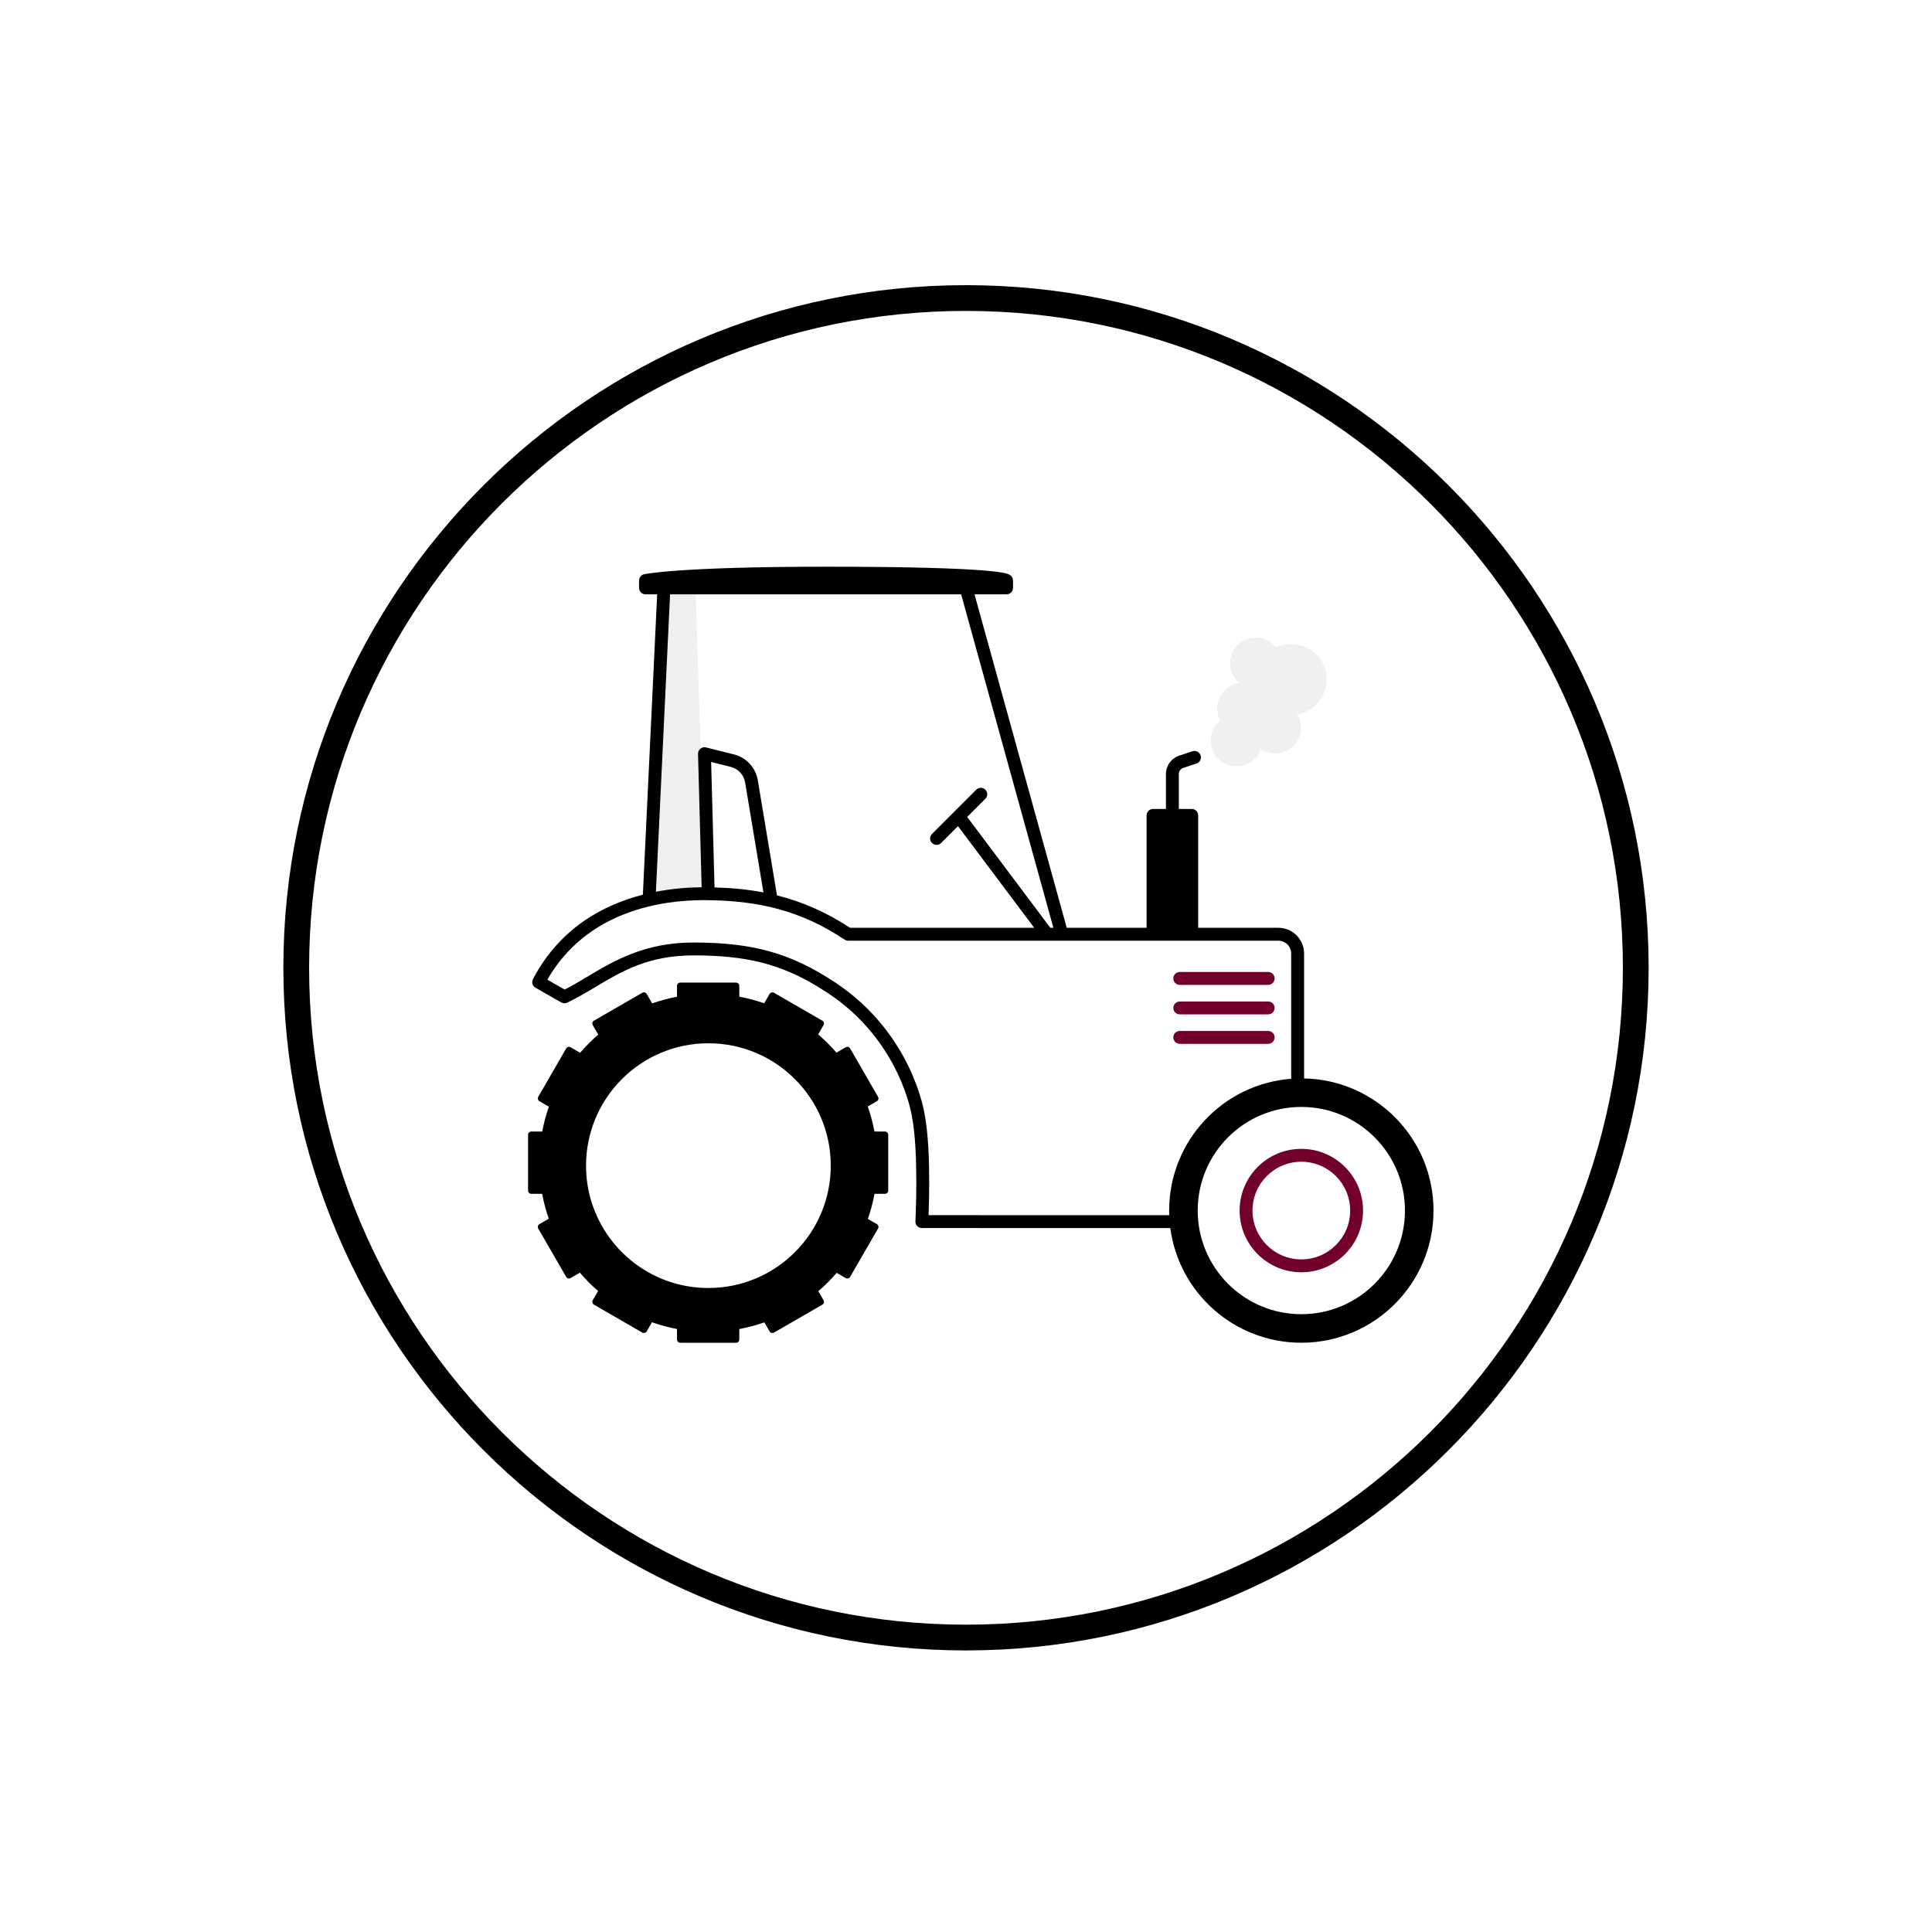
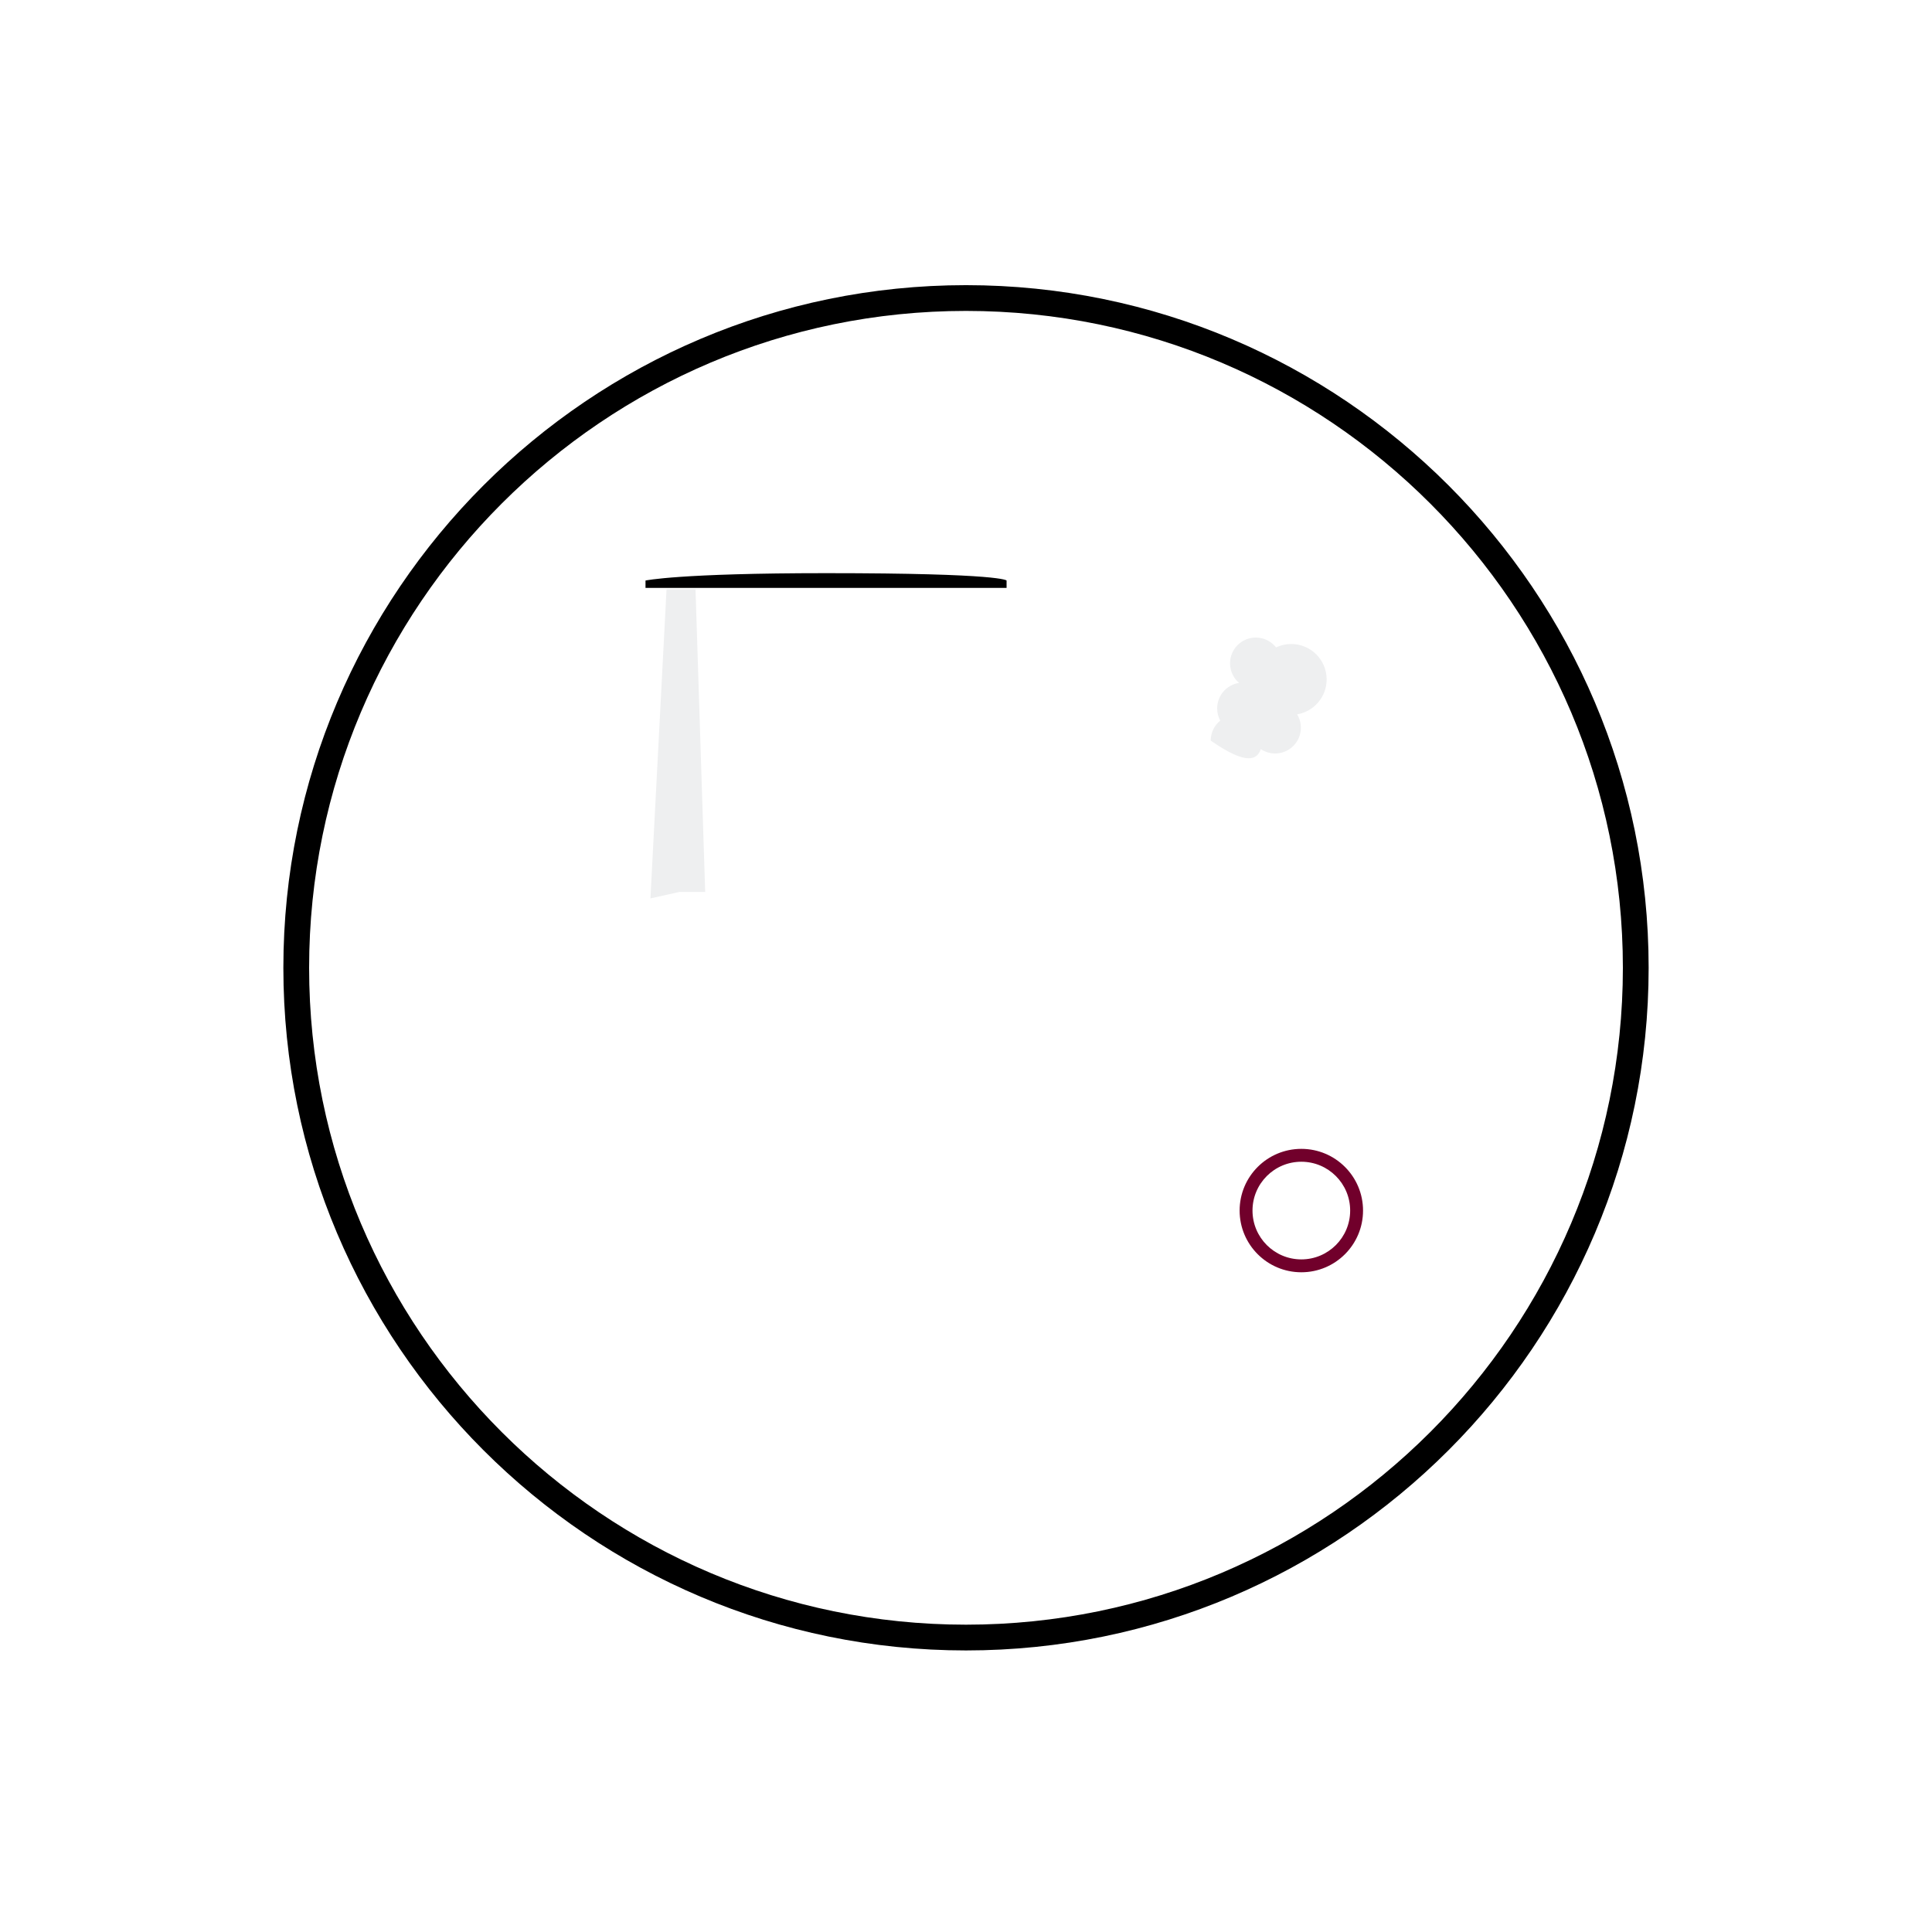
<svg xmlns="http://www.w3.org/2000/svg" width="300" height="300" viewBox="0 0 300 300" fill="none">
  <g id="landbrug">
    <rect width="300" height="300" fill="white" />
    <g id="trailerforsikring">
      <g id="Icons_rentegnet">
        <path id="Shape" fill-rule="evenodd" clip-rule="evenodd" d="M44 150.279C44 208.728 91.551 256.279 150 256.279C208.449 256.279 256 208.728 256 150.279C256 91.83 208.448 44.279 150 44.279C91.551 44.279 44 91.83 44 150.279ZM48 150.279C48 94.036 93.757 48.279 150 48.279C206.243 48.279 252 94.036 252 150.279C252 206.522 206.243 252.279 150 252.279C93.757 252.279 48 206.522 48 150.279Z" fill="black" />
      </g>
    </g>
    <g id="Group 24">
      <path id="Rectangle 13" d="M103.5 91.5H108L109.5 138.5H105.5L101 139.5L103.5 91.5Z" fill="#EEEFF0" />
-       <path id="Union" fill-rule="evenodd" clip-rule="evenodd" d="M198.145 100.528C197.413 99.598 196.276 99 195 99C192.791 99 191 100.791 191 103C191 104.219 191.545 105.31 192.405 106.044C190.478 106.331 189 107.993 189 110C189 110.686 189.173 111.332 189.477 111.896C188.576 112.629 188 113.747 188 115C188 117.209 189.791 119 192 119C193.745 119 195.229 117.883 195.775 116.325C196.411 116.751 197.177 117 198 117C200.209 117 202 115.209 202 113C202 112.24 201.788 111.529 201.419 110.923C204.019 110.486 206 108.224 206 105.5C206 102.462 203.538 100 200.5 100C199.657 100 198.859 100.19 198.145 100.528Z" fill="#EEEFF0" />
+       <path id="Union" fill-rule="evenodd" clip-rule="evenodd" d="M198.145 100.528C197.413 99.598 196.276 99 195 99C192.791 99 191 100.791 191 103C191 104.219 191.545 105.31 192.405 106.044C190.478 106.331 189 107.993 189 110C189 110.686 189.173 111.332 189.477 111.896C188.576 112.629 188 113.747 188 115C193.745 119 195.229 117.883 195.775 116.325C196.411 116.751 197.177 117 198 117C200.209 117 202 115.209 202 113C202 112.24 201.788 111.529 201.419 110.923C204.019 110.486 206 108.224 206 105.5C206 102.462 203.538 100 200.5 100C199.657 100 198.859 100.19 198.145 100.528Z" fill="#EEEFF0" />
      <g id="Group 23">
        <path id="Ellipse 351 (Stroke)" fill-rule="evenodd" clip-rule="evenodd" d="M202.07 180.394C197.883 180.394 194.488 183.789 194.488 187.976C194.488 192.163 197.883 195.558 202.07 195.558C206.257 195.558 209.652 192.163 209.652 187.976C209.652 183.789 206.257 180.394 202.07 180.394ZM192.488 187.976C192.488 182.684 196.778 178.394 202.07 178.394C207.362 178.394 211.652 182.684 211.652 187.976C211.652 193.268 207.362 197.558 202.07 197.558C196.778 197.558 192.488 193.268 192.488 187.976Z" fill="#71002B" />
      </g>
      <path id="Vector" d="M100.234 90.144C100.234 90.144 105.383 89 128.267 89C155.728 89 156.301 90.144 156.301 90.144V91.288H150.007H103.094H100.234V90.144Z" fill="black" />
-       <path id="Vector 157 (Stroke)" fill-rule="evenodd" clip-rule="evenodd" d="M182.192 151.932C182.192 151.38 182.64 150.932 183.192 150.932H196.923C197.475 150.932 197.923 151.38 197.923 151.932C197.923 152.484 197.475 152.932 196.923 152.932H183.192C182.64 152.932 182.192 152.484 182.192 151.932ZM182.192 156.509C182.192 155.957 182.64 155.509 183.192 155.509H196.923C197.475 155.509 197.923 155.957 197.923 156.509C197.923 157.061 197.475 157.509 196.923 157.509H183.192C182.64 157.509 182.192 157.061 182.192 156.509ZM182.192 161.086C182.192 160.534 182.64 160.086 183.192 160.086H196.923C197.475 160.086 197.923 160.534 197.923 161.086C197.923 161.638 197.475 162.086 196.923 162.086H183.192C182.64 162.086 182.192 161.638 182.192 161.086Z" fill="#71002B" />
    </g>
-     <path id="Subtract" fill-rule="evenodd" clip-rule="evenodd" d="M222.594 187.975C222.594 199.31 213.405 208.499 202.07 208.499C191.656 208.499 183.054 200.743 181.724 190.693H152.296C152.285 190.693 152.274 190.692 152.263 190.692C152.249 190.692 152.234 190.691 152.22 190.69H143.142C142.868 190.69 142.606 190.577 142.417 190.378C142.228 190.179 142.129 189.911 142.144 189.637L142.144 189.63L142.145 189.608L142.15 189.518C142.153 189.438 142.159 189.32 142.166 189.168C142.179 188.863 142.196 188.42 142.214 187.87C142.25 186.769 142.285 185.242 142.285 183.539C142.285 180.108 142.14 176.049 141.59 173.295C141.586 173.278 141.583 173.262 141.581 173.245L141.58 173.242L141.577 173.223C141.575 173.205 141.57 173.176 141.563 173.136C141.549 173.056 141.526 172.933 141.492 172.772C141.426 172.451 141.316 171.975 141.149 171.377C140.815 170.181 140.249 168.5 139.329 166.582C137.491 162.747 134.245 157.983 128.608 154.24L127.203 153.346C127.182 153.333 127.162 153.319 127.143 153.305C121.099 149.608 115.709 148.354 107.671 148.354C100.693 148.354 96.579 150.806 92.49 153.243C91.058 154.097 89.629 154.948 88.081 155.692C87.784 155.835 87.437 155.822 87.151 155.659L83.209 153.407C83.199 153.402 83.189 153.397 83.179 153.391C82.833 153.21 82.638 152.856 82.643 152.491C82.644 152.326 82.687 152.16 82.775 152.006L82.783 151.993C86.938 144.099 93.697 140.504 99.825 138.927L102.046 92.288H100.234C99.682 92.288 99.234 91.841 99.234 91.288V90.144C99.234 89.675 99.559 89.27 100.017 89.168L100.019 89.168L100.022 89.167L100.028 89.166L100.046 89.162C100.061 89.159 100.081 89.155 100.107 89.15C100.159 89.14 100.233 89.126 100.334 89.109C100.534 89.075 100.838 89.029 101.269 88.974C102.133 88.863 103.511 88.719 105.6 88.575C109.778 88.286 116.81 88 128.267 88C142.005 88 149.045 88.286 152.662 88.575C154.465 88.72 155.449 88.867 155.999 88.989C156.271 89.05 156.476 89.112 156.634 89.184C156.714 89.22 156.807 89.269 156.897 89.339C156.944 89.374 156.995 89.42 157.046 89.477C157.072 89.506 157.098 89.539 157.123 89.575C157.136 89.593 157.148 89.613 157.16 89.633C157.166 89.643 157.172 89.654 157.178 89.664L157.187 89.68C157.191 89.689 157.195 89.697 156.301 90.144L157.195 89.697C157.264 89.836 157.301 89.989 157.301 90.144V91.288C157.301 91.841 156.853 92.288 156.301 92.288H151.322L165.644 144.068H178.043V126.614C178.043 126.062 178.491 125.614 179.043 125.614H181.046V120.191C181.046 118.9 181.872 117.753 183.097 117.345L185.162 116.657C185.686 116.482 186.252 116.765 186.427 117.289C186.601 117.813 186.318 118.379 185.794 118.554L183.729 119.243C183.321 119.379 183.046 119.761 183.046 120.191V125.614H185.053C185.605 125.614 186.053 126.062 186.053 126.614V144.068H198.497C200.706 144.068 202.497 145.859 202.497 148.068V167.38C202.497 167.406 202.496 167.431 202.495 167.456C213.633 167.682 222.594 176.782 222.594 187.975ZM185.979 187.975C185.979 179.089 193.183 171.884 202.07 171.884C210.957 171.884 218.161 179.089 218.161 187.975C218.161 196.862 210.957 204.067 202.07 204.067C193.183 204.067 185.979 196.862 185.979 187.975ZM200.497 148.068V167.38C200.497 167.424 200.5 167.468 200.506 167.51C189.901 168.309 181.546 177.167 181.546 187.975C181.546 188.215 181.55 188.454 181.558 188.693H152.372C152.361 188.692 152.35 188.691 152.339 188.691C152.325 188.69 152.31 188.69 152.296 188.69H144.187C144.195 188.468 144.204 188.214 144.213 187.934C144.249 186.818 144.285 185.269 144.285 183.539C144.285 180.113 144.145 175.89 143.555 172.924L143.552 172.904L143.542 172.844L143.532 172.789C143.515 172.69 143.488 172.547 143.451 172.366C143.375 172.003 143.256 171.484 143.075 170.839C142.715 169.55 142.111 167.756 141.133 165.717C139.177 161.637 135.716 156.556 129.706 152.568C122.668 147.898 116.676 146.354 107.671 146.354C100.092 146.354 95.353 149.183 91.172 151.68C89.981 152.391 88.835 153.075 87.682 153.659L84.993 152.122C91.152 141.391 102.791 139.775 109.247 139.775C117.926 139.775 124.489 141.484 131.147 145.901C131.311 146.01 131.503 146.068 131.7 146.068H162.557C162.583 146.069 162.609 146.069 162.635 146.068H198.497C199.602 146.068 200.497 146.963 200.497 148.068ZM101.849 138.471L104.048 92.288H149.246L163.568 144.068H163.094L150.185 126.855L153.004 124.036C153.395 123.645 153.395 123.012 153.004 122.621C152.614 122.231 151.98 122.231 151.59 122.621L144.725 129.487C144.334 129.877 144.334 130.51 144.725 130.901C145.115 131.292 145.748 131.292 146.139 130.901L148.756 128.284L160.594 144.068H132C128.305 141.652 124.624 140.027 120.65 139.034L117.673 121.169C117.346 119.206 115.885 117.623 113.954 117.14L109.633 116.06C109.329 115.984 109.008 116.055 108.764 116.251C108.52 116.446 108.382 116.745 108.39 117.057L108.95 137.776C106.976 137.79 104.512 137.954 101.849 138.471ZM115.7 121.498L118.546 138.572C116.153 138.117 113.643 137.869 110.952 137.797L110.425 118.32L113.469 119.081C114.627 119.37 115.504 120.32 115.7 121.498ZM105.125 153.078C105.125 152.801 105.349 152.578 105.625 152.578H114.297C114.573 152.578 114.797 152.801 114.797 153.078V154.763C116.124 155.009 117.416 155.354 118.665 155.791L119.504 154.339C119.642 154.1 119.947 154.018 120.187 154.156L127.697 158.492C127.936 158.63 128.018 158.936 127.88 159.175L127.046 160.62C128.063 161.49 129.013 162.437 129.886 163.451L131.325 162.62C131.44 162.554 131.577 162.536 131.705 162.57C131.833 162.605 131.942 162.689 132.008 162.803L136.344 170.314C136.411 170.428 136.429 170.565 136.394 170.693C136.36 170.821 136.276 170.93 136.161 170.997L134.741 171.816C135.185 173.071 135.536 174.369 135.786 175.703H137.422C137.699 175.703 137.922 175.927 137.922 176.203V184.875C137.922 185.151 137.699 185.375 137.422 185.375H135.797C135.55 186.712 135.201 188.014 134.759 189.272L136.161 190.082C136.401 190.22 136.483 190.525 136.344 190.765L132.008 198.275C131.87 198.514 131.565 198.596 131.325 198.458L129.921 197.647C129.044 198.668 128.091 199.622 127.069 200.498L127.88 201.903C128.018 202.142 127.936 202.448 127.697 202.586L120.187 206.922C120.072 206.988 119.935 207.006 119.807 206.972C119.679 206.938 119.57 206.854 119.504 206.739L118.694 205.336C117.436 205.778 116.134 206.127 114.797 206.375V208C114.797 208.276 114.573 208.5 114.297 208.5H105.625C105.349 208.5 105.125 208.276 105.125 208V206.364C103.791 206.113 102.493 205.762 101.239 205.319L100.419 206.739C100.352 206.854 100.243 206.938 100.115 206.972C99.987 207.006 99.85 206.988 99.736 206.922L92.225 202.586C91.986 202.448 91.904 202.142 92.042 201.903L92.874 200.464C91.859 199.59 90.912 198.64 90.042 197.623L88.597 198.458C88.358 198.596 88.052 198.514 87.914 198.275L83.578 190.765C83.512 190.65 83.494 190.513 83.528 190.385C83.562 190.257 83.646 190.148 83.761 190.082L85.214 189.243C84.776 187.994 84.431 186.702 84.186 185.375H82.5C82.224 185.375 82 185.151 82 184.875V176.203C82 175.927 82.224 175.703 82.5 175.703H84.197C84.445 174.379 84.792 173.091 85.231 171.845L83.761 170.996C83.646 170.93 83.563 170.821 83.528 170.693C83.494 170.565 83.512 170.428 83.578 170.313L87.914 162.803C87.981 162.688 88.09 162.605 88.218 162.57C88.346 162.536 88.482 162.554 88.597 162.62L90.077 163.474C90.944 162.465 91.887 161.522 92.897 160.654L92.042 159.175C91.904 158.936 91.986 158.63 92.225 158.492L99.736 154.156C99.975 154.018 100.281 154.1 100.419 154.339L101.267 155.809C102.513 155.37 103.802 155.023 105.125 154.774V153.078ZM91.425 185.015C93.268 193.58 100.884 200 110 200C120.493 200 129 191.493 129 181C129 170.507 120.493 162 110 162C99.507 162 91 170.507 91 181C91 181.941 91.068 182.867 91.201 183.771C91.261 184.19 91.336 184.605 91.425 185.015Z" fill="black" />
  </g>
</svg>